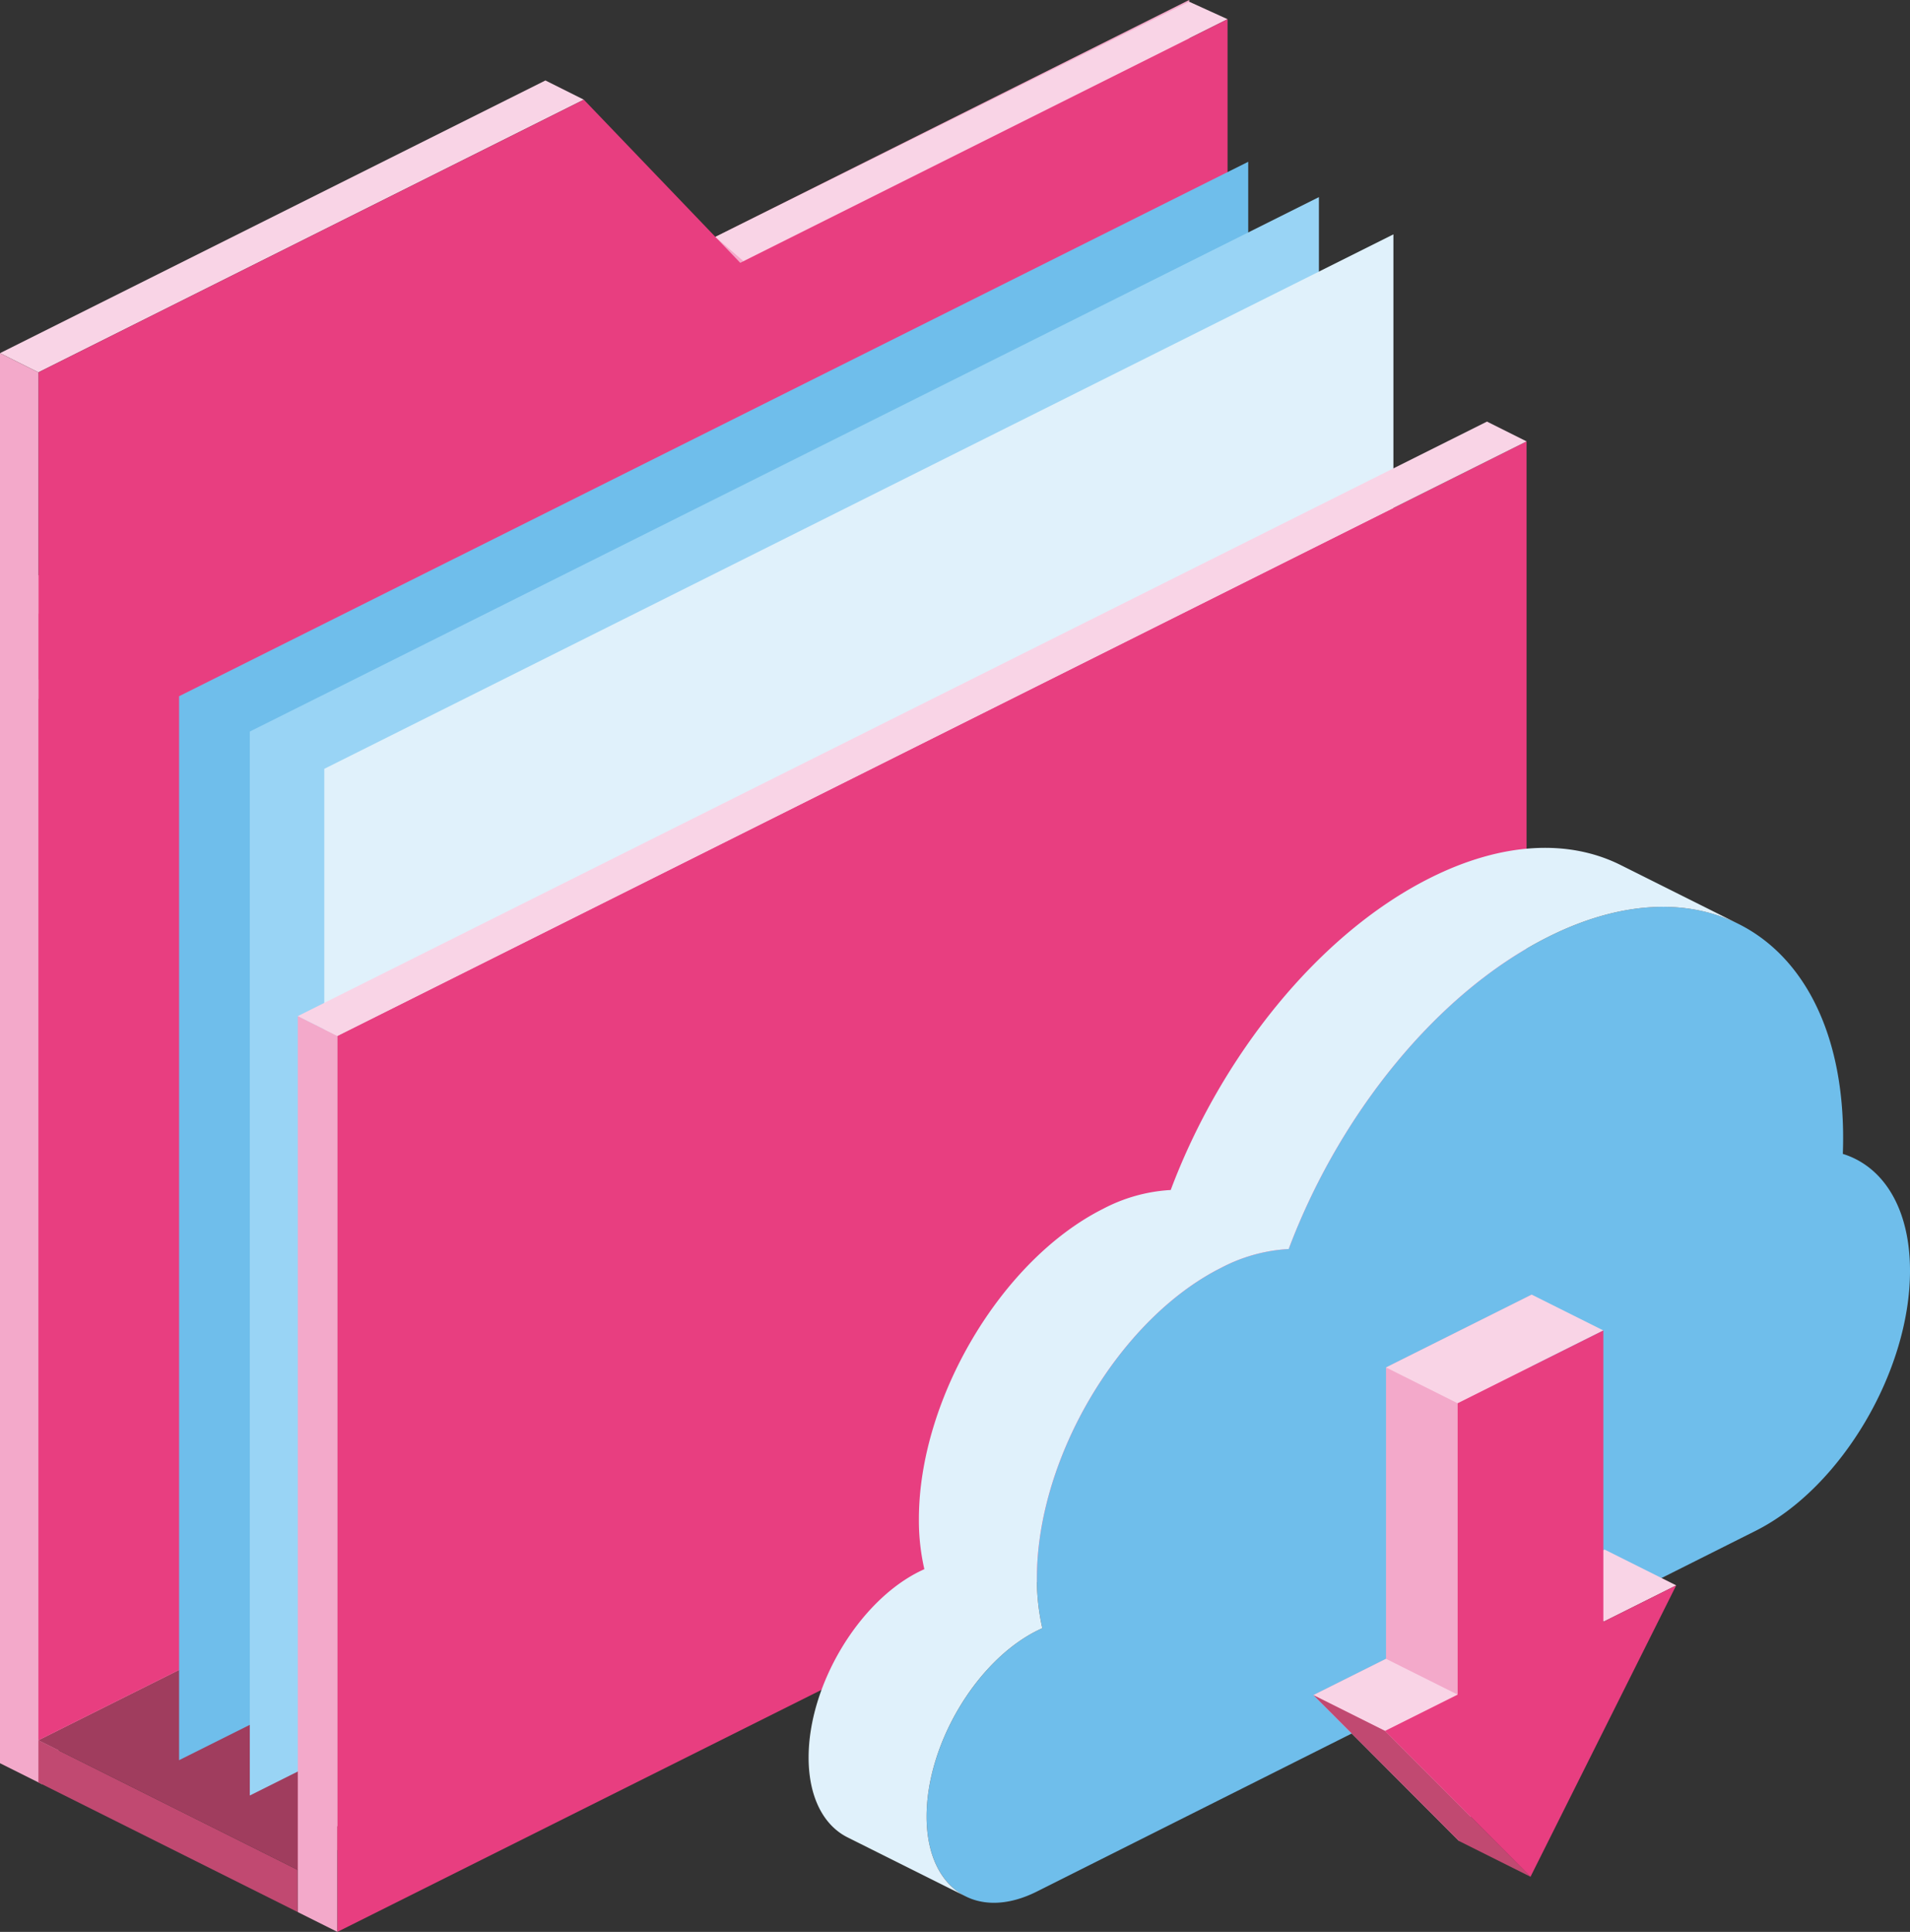
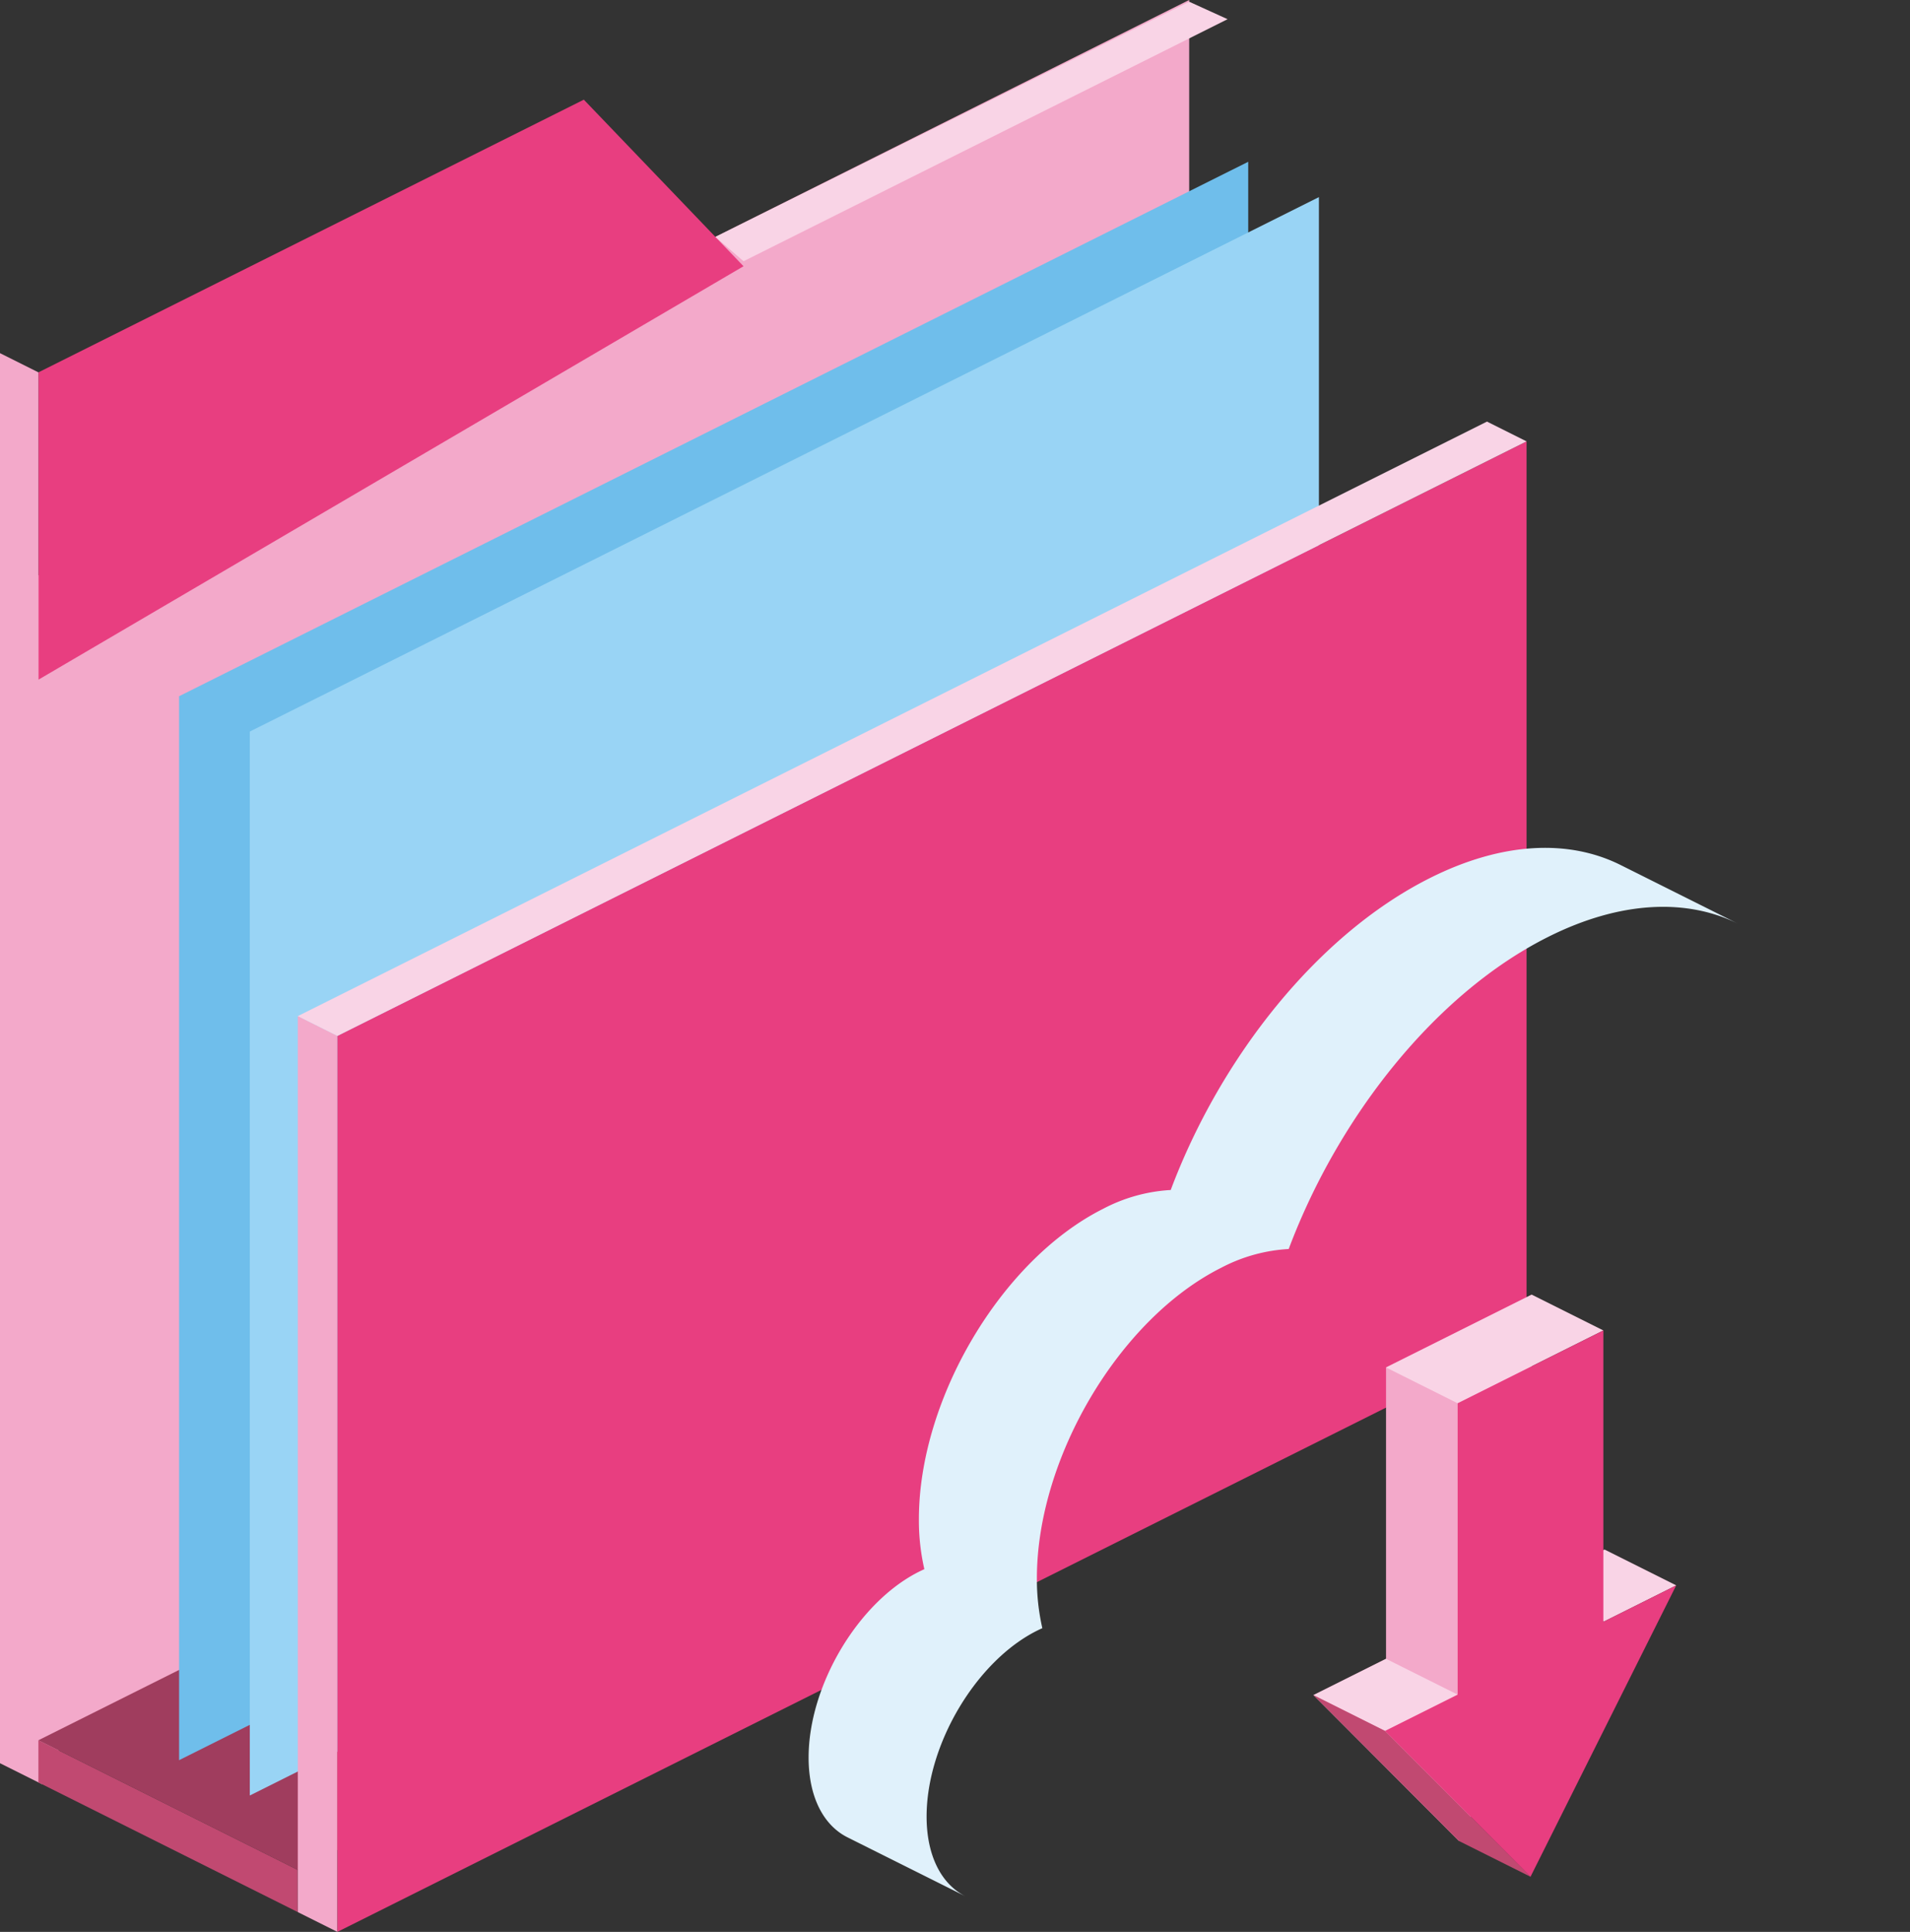
<svg xmlns="http://www.w3.org/2000/svg" width="96.484" height="97.598" viewBox="0 0 96.484 97.598">
  <rect x="0" y="0" width="96.484" height="97.598" fill="#333333" stroke="none" />
  <defs>
    <style>.a{fill:#f3a9ca;}.a,.b,.c,.d,.e,.f,.g,.h{fill-rule:evenodd;}.b{fill:#f9d4e6;}.c{fill:#e83e80;}.d{fill:#c14971;}.e{fill:#a03d5e;}.f{fill:#6fbeeb;}.g{fill:#99d4f5;}.h{fill:#e0f1fb;}</style>
  </defs>
  <g transform="translate(-304.99 -850.402)">
    <path class="a" d="M308.517,937.714l56.545-28.272V850.4L304.99,880.438v59.04l2.125,1.063,1.4-2.826Z" />
-     <path class="b" d="M334.482,855.437l-1.94-.97L304.99,868.243l1.94.97,27.552-13.776Z" />
    <path class="c" d="M342.55,863.853l-8.068-8.416L306.93,869.213V884.74l35.62-20.888Z" />
    <path class="b" d="M365.062,850.489l1.94.883L342.55,863.6l-1.422-1.229,23.934-11.881Z" />
-     <path class="d" d="M306.93,938.319v2.129l13.1,6.55v-2.129l-13.1-6.55Z" />
+     <path class="d" d="M306.93,938.319v2.129l13.1,6.55v-2.129Z" />
    <path class="e" d="M367,908.283,306.93,938.319l13.1,6.55L380.1,914.833,367,908.283Z" />
-     <path class="c" d="M367,851.372l-31.907,15.954L306.93,881.408v56.911L367,908.283V851.372Z" />
    <path class="f" d="M314.037,885.575l54.007-27v53.75l-54.007,27v-53.75Z" />
    <path class="g" d="M317.608,887.36l54.007-27v53.75l-54.007,27V887.36Z" />
-     <path class="h" d="M321.371,889.242l54.007-27v53.75l-54.007,27v-53.75Z" />
    <path class="a" d="M322.033,948l-2-1V901.733l2,1V948Z" />
    <path class="c" d="M322.033,902.736,382.105,872.7v45.264L322.033,948V902.736Z" />
    <path class="b" d="M382.105,872.7l-2-1-60.072,30.036,2,1L382.105,872.7Z" />
    <path class="a" d="M306.93,869.213l-1.94-.97v16.5l1.94.97v-16.5Z" />
-     <path class="f" d="M370.089,913.5c2.533-6.744,7.449-12.927,13.093-15.76,8.231-4.131,14.914.415,14.914,10.147q0,.4-.015.809c2.048.635,3.393,2.748,3.393,5.906,0,5.089-3.495,10.976-7.8,13.137l-10.491,5.265-25.813,12.956c-3.075,1.543-5.572-.156-5.572-3.791s2.5-7.84,5.572-9.384c.092-.046.184-.089.275-.13a11.032,11.032,0,0,1-.275-2.528c0-6.075,4.171-13.1,9.309-15.679a8.306,8.306,0,0,1,3.411-.948Z" />
    <path class="h" d="M353.77,946.207h0l-5.961-2.98h0c-1.206-.6-1.972-2.023-1.972-4.037,0-3.636,2.5-7.84,5.571-9.384.093-.046.185-.09.276-.13a11.035,11.035,0,0,1-.276-2.529c0-6.074,4.172-13.1,9.309-15.678a8.327,8.327,0,0,1,3.412-.949c2.532-6.744,7.448-12.927,13.093-15.759,3.671-1.843,7.033-1.959,9.633-.659h0l5.96,2.98h0c-2.6-1.3-5.962-1.184-9.633.659-5.644,2.833-10.56,9.016-13.093,15.76a8.306,8.306,0,0,0-3.411.948c-5.138,2.579-9.309,9.6-9.309,15.679a11.032,11.032,0,0,0,.275,2.528c-.091.041-.183.084-.275.13-3.075,1.544-5.572,5.748-5.572,9.384,0,2.014.766,3.434,1.973,4.037Z" />
    <path class="a" d="M382.366,930.525l3.68-1.84-7.36,14.72-7.346-7.367,3.666-1.833V919.486l7.36-3.68v14.72Z" />
    <path class="b" d="M378.624,921.295l-3.618-1.809,7.36-3.68,3.618,1.809-7.36,3.68Z" />
    <path class="b" d="M374.959,937.847l-3.618-1.809,3.666-1.833,3.618,1.809-3.666,1.833Z" />
    <path class="b" d="M386,932.327l-3.618-1.809,3.666-1.833,3.618,1.809L386,932.327Z" />
    <path class="d" d="M382.311,945.218l-3.625-1.813-7.346-7.367,3.618,1.809,7.353,7.37Z" />
    <path class="c" d="M385.984,932.334l3.68-1.84-7.36,14.72-7.346-7.367,3.666-1.833V921.295l7.36-3.68v14.719Z" />
  </g>
</svg>